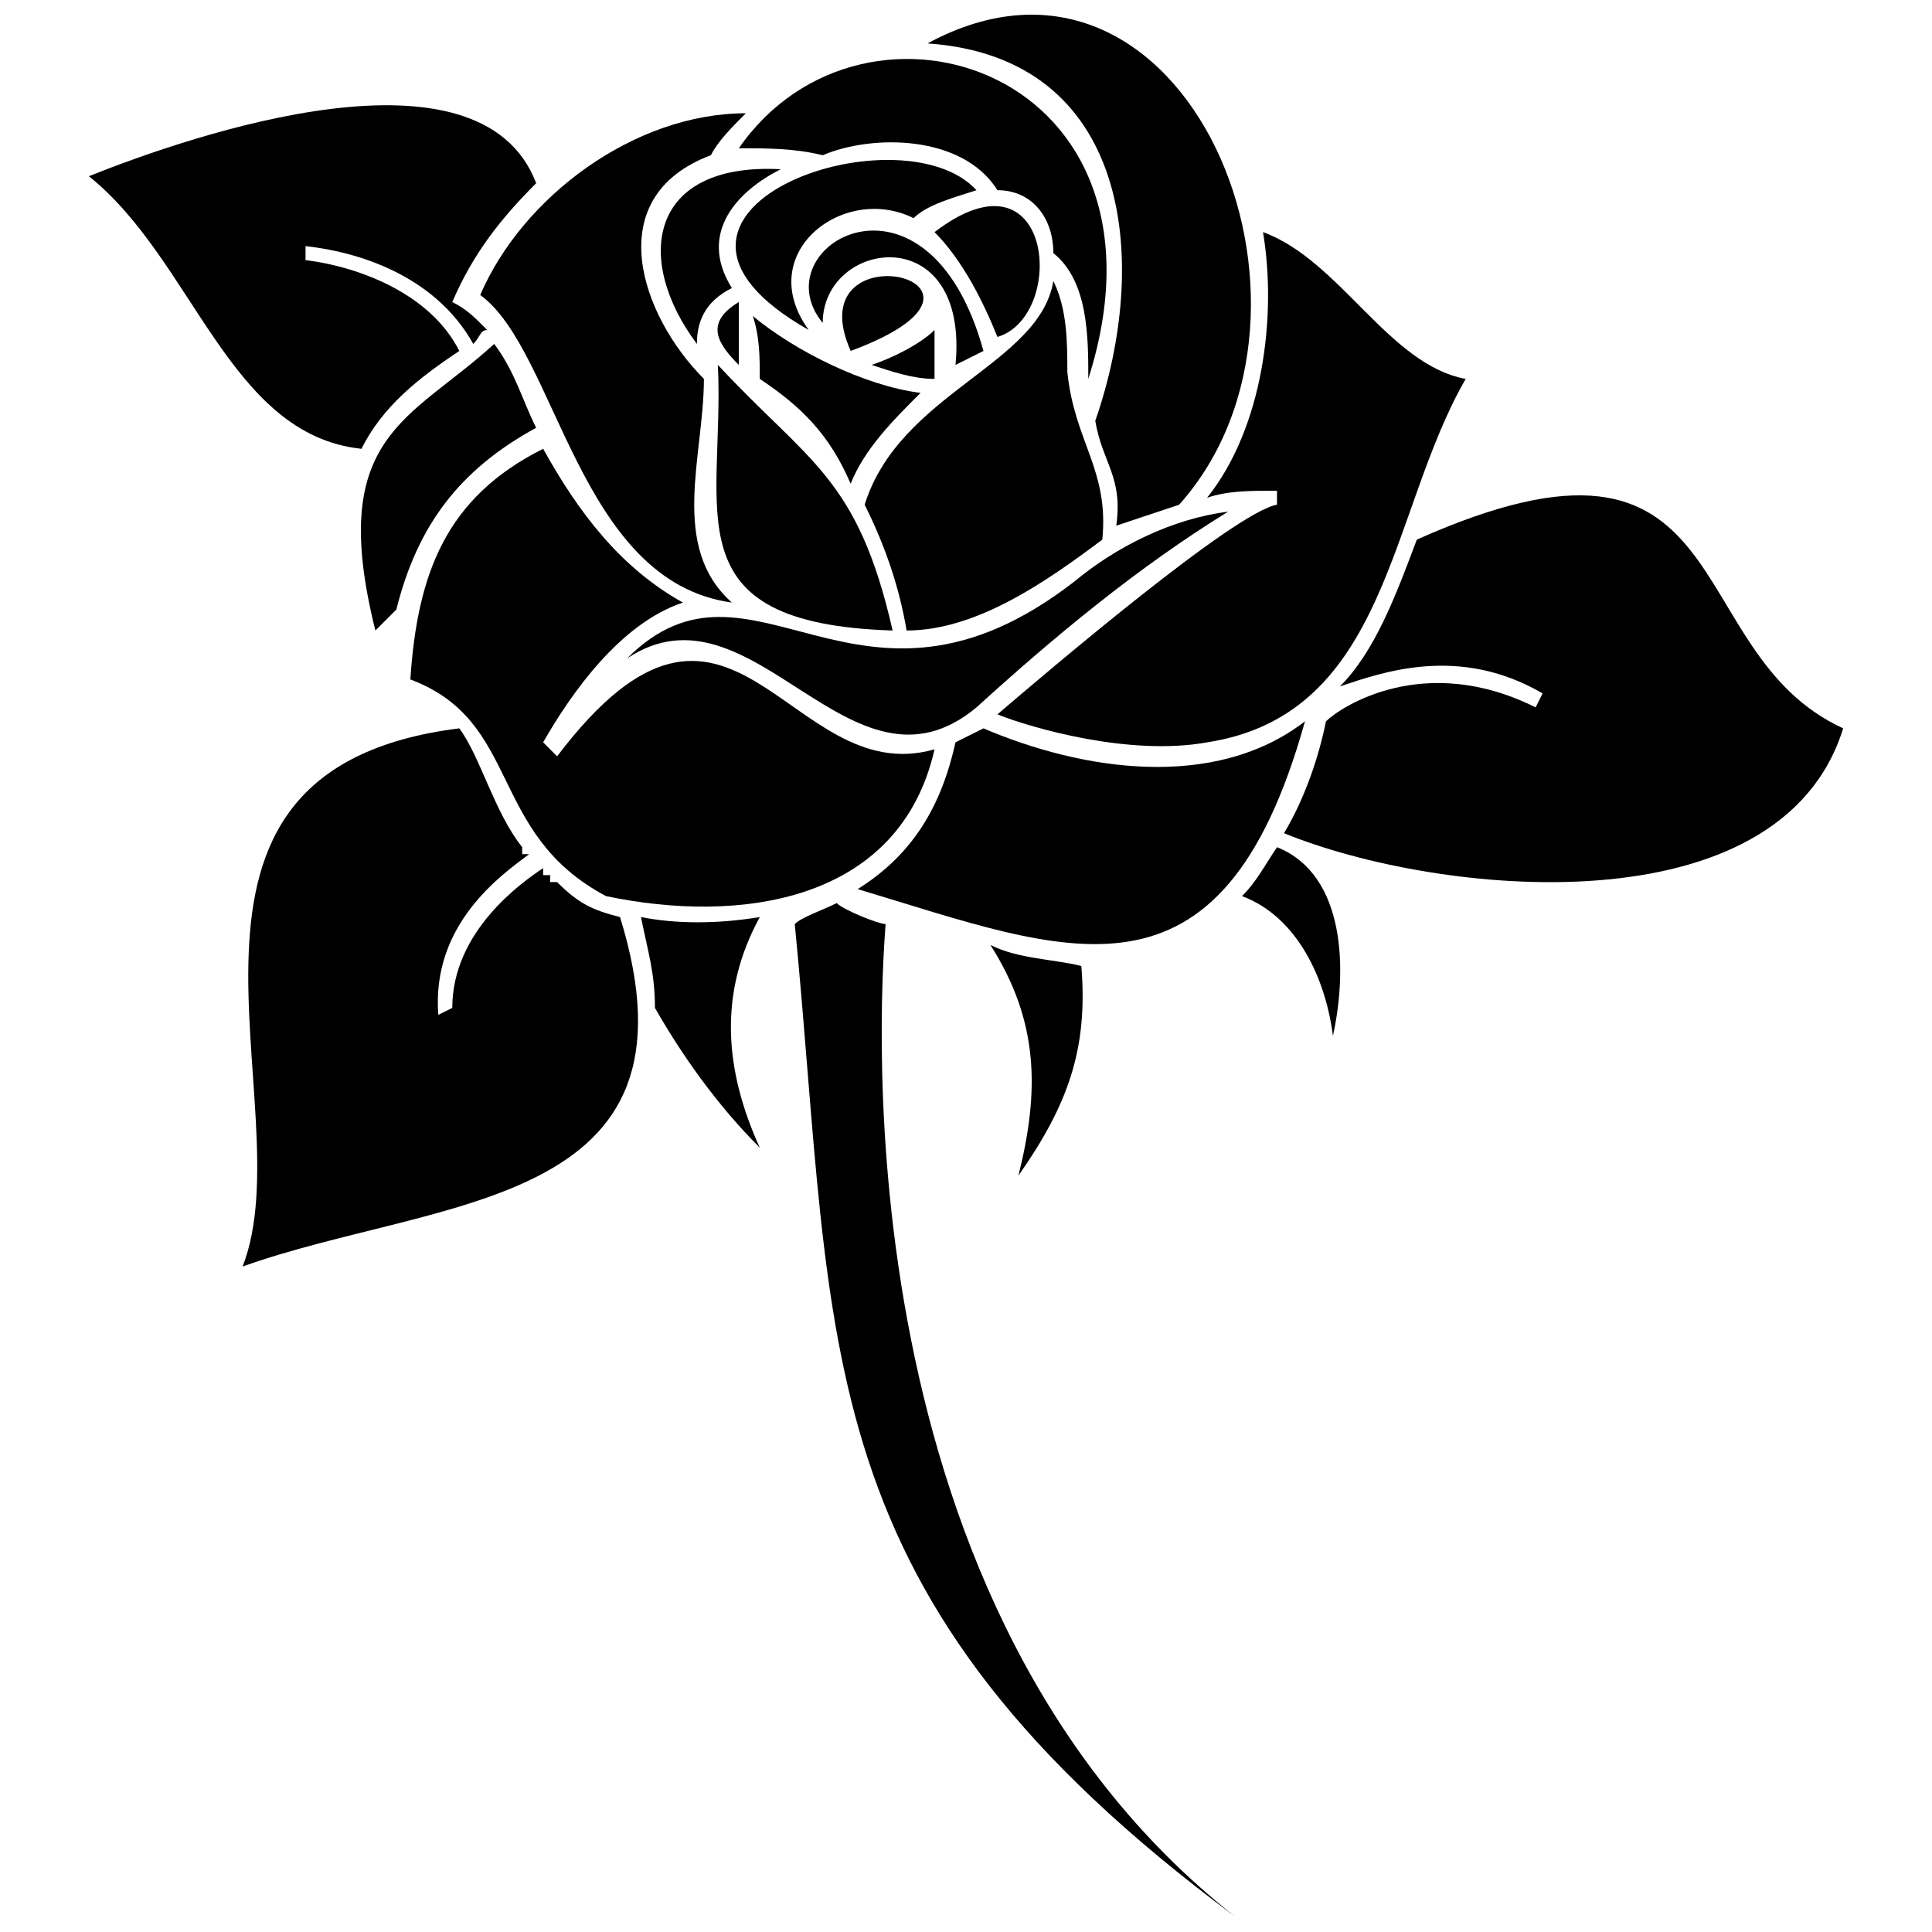
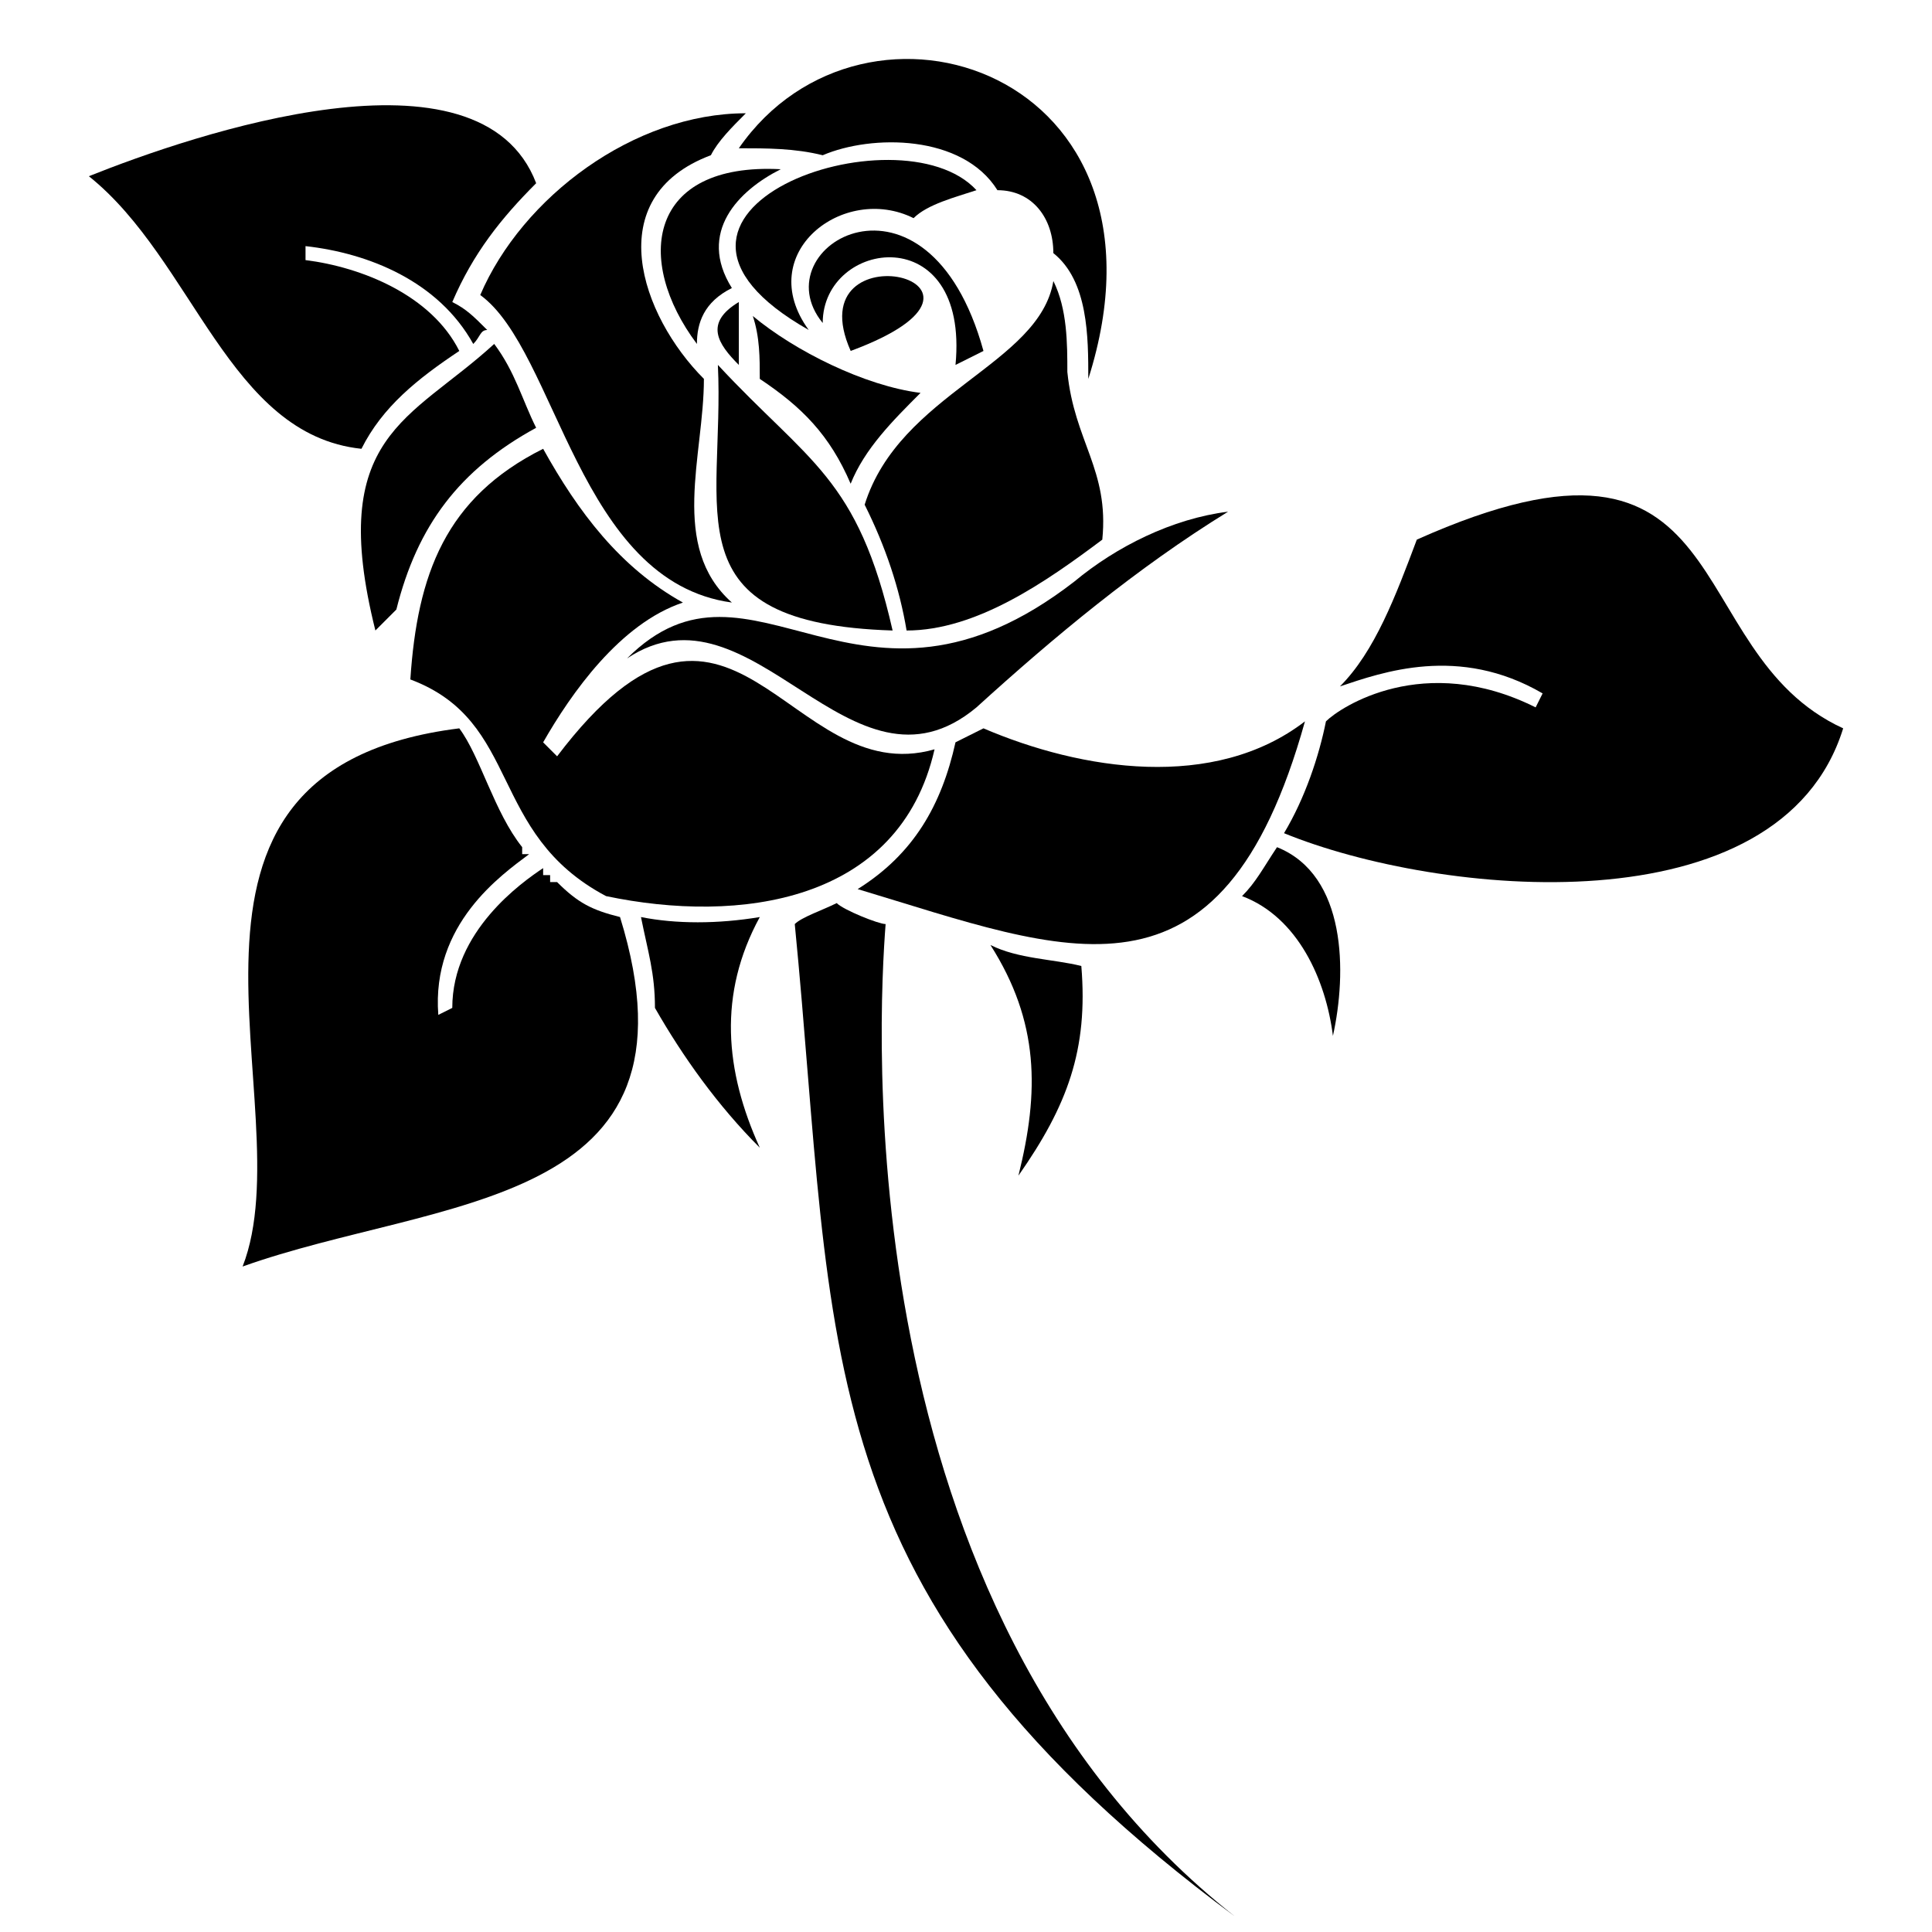
<svg xmlns="http://www.w3.org/2000/svg" width="800px" height="800px" version="1.1" viewBox="144 144 512 512">
  <defs>
    <clipPath id="b">
      <path d="m389 148.09h87v135.91h-87z" />
    </clipPath>
    <clipPath id="a">
      <path d="m354 383h118v268.9h-118z" />
    </clipPath>
  </defs>
  <path d="m358.32 231.45c-14.816-20.375 9.262-38.898 27.785-29.637 3.703-3.703 11.113-5.559 16.672-7.41-20.375-22.227-100.02 5.559-44.453 37.043z" fill-rule="evenodd" />
  <path d="m369.44 237c50.012-18.523-14.816-33.34 0 0z" fill-rule="evenodd" />
-   <path d="m391.66 244.41v-12.965c-3.703 3.703-11.113 7.41-16.672 9.262 5.559 1.852 11.113 3.703 16.672 3.703z" fill-rule="evenodd" />
  <path d="m397.22 240.71 7.41-3.703c-14.816-53.715-59.273-27.785-42.602-7.41 0-22.227 38.898-27.785 35.191 11.113z" fill-rule="evenodd" />
-   <path d="m391.66 205.51c7.41 7.41 12.965 18.523 16.672 27.785 18.523-5.559 14.816-51.863-16.672-27.785z" fill-rule="evenodd" />
  <path d="m343.5 227.74c1.852 5.559 1.852 11.113 1.852 16.672 11.113 7.41 18.523 14.816 24.078 27.785 3.703-9.262 11.113-16.672 18.523-24.078-14.816-1.852-33.34-11.113-44.453-20.375z" fill-rule="evenodd" />
  <path d="m339.8 224.04c-9.262 5.559-5.559 11.113 0 16.672v-16.672z" fill-rule="evenodd" />
  <path d="m380.55 311.09c-9.262-40.75-22.227-44.453-46.305-70.387 1.852 38.898-12.965 68.531 46.305 70.387z" fill-rule="evenodd" />
  <path d="m310.16 318.5c33.34-22.227 59.273 40.75 92.613 12.965 20.375-18.523 42.602-37.043 66.68-51.863-14.816 1.852-29.637 9.262-40.75 18.523-57.418 44.453-85.203-12.965-118.54 20.375z" fill-rule="evenodd" />
  <path d="m436.12 287.01c1.852-18.523-7.41-25.93-9.262-44.453 0-7.41 0-16.672-3.703-24.078-3.703 22.227-40.75 29.637-50.012 59.273 5.559 11.113 9.262 22.227 11.113 33.34 18.523 0 37.043-12.965 51.863-24.078z" fill-rule="evenodd" />
  <path d="m328.69 235.15c0-5.559 1.852-11.113 9.262-14.816-9.262-14.816 1.852-25.93 12.965-31.488-35.191-1.852-38.898 24.078-22.227 46.305z" fill-rule="evenodd" />
  <path d="m339.8 183.29c7.41 0 14.816 0 22.227 1.852 12.965-5.559 37.043-5.559 46.305 9.262 9.262 0 14.816 7.41 14.816 16.672 9.262 7.41 9.262 22.227 9.262 33.34 25.93-81.5-59.273-109.28-92.613-61.125z" fill-rule="evenodd" />
  <path d="m337.95 303.68c-40.75-5.559-46.305-66.68-66.68-81.5 11.113-25.93 40.75-48.16 70.387-48.16-3.703 3.703-7.41 7.41-9.262 11.113-29.637 11.113-18.523 42.602-1.852 59.273 0 20.375-9.262 44.453 7.41 59.273z" fill-rule="evenodd" />
  <g clip-path="url(#b)">
-     <path d="m456.49 277.75c-5.559 1.852-11.113 3.703-16.672 5.559 1.852-12.965-3.703-16.672-5.559-27.785 14.816-42.602 9.262-96.316-44.453-100.02 68.531-37.043 112.99 70.387 66.68 122.25z" fill-rule="evenodd" />
-   </g>
-   <path d="m482.42 274.05c-7.41 0-12.965 0-18.523 1.852 14.816-18.523 18.523-48.16 14.816-70.387 20.375 7.41 33.34 35.191 53.715 38.898-20.375 35.191-20.375 88.906-68.531 96.316-20.375 3.703-46.305-3.703-55.566-7.41 12.965-11.113 62.977-53.715 74.09-55.566v-3.703z" fill-rule="evenodd" />
+     </g>
  <path d="m391.66 342.58c-38.898 11.113-53.715-59.273-100.02 1.852l-3.703-3.703c7.41-12.965 20.375-31.488 37.043-37.043-16.672-9.262-27.785-24.078-37.043-40.75-25.93 12.965-33.34 33.34-35.191 61.125 29.637 11.113 20.375 40.75 51.863 57.418 35.191 7.41 77.793 1.852 87.055-38.898z" fill-rule="evenodd" />
  <path d="m243.48 311.09 5.559-5.559c5.559-22.227 16.672-37.043 37.043-48.16-3.703-7.41-5.559-14.816-11.113-22.227-22.227 20.375-44.453 24.078-31.488 75.941z" fill-rule="evenodd" />
  <path d="m371.29 379.62c55.566 16.672 96.316 35.191 118.54-44.453-24.078 18.523-59.273 12.965-85.203 1.852l-7.41 3.703c-3.703 16.672-11.113 29.637-25.93 38.898z" fill-rule="evenodd" />
  <path d="m286.09 192.55c-14.816-38.898-90.762-12.965-118.54-1.852 27.785 22.227 37.043 68.531 72.238 72.238 5.559-11.113 14.816-18.523 25.93-25.93-7.41-14.816-25.93-22.227-40.75-24.078v-3.703c16.672 1.852 35.191 9.262 44.453 25.93 1.852-1.852 1.852-3.703 3.703-3.703-3.703-3.703-5.559-5.559-9.262-7.41 5.559-12.965 12.965-22.227 22.227-31.488z" fill-rule="evenodd" />
  <path d="m519.47 287.01c-5.559 14.816-11.113 29.637-20.375 38.898 11.113-3.703 31.488-11.113 53.715 1.852l-1.852 3.703c-29.637-14.816-51.863 0-55.566 3.703-1.852 9.262-5.559 20.375-11.113 29.637 40.75 16.672 131.51 25.93 148.18-27.785-44.453-20.375-25.93-88.906-112.99-50.012z" fill-rule="evenodd" />
  <path d="m265.71 337.02c-88.906 11.113-40.75 100.02-57.418 142.62 51.863-18.523 124.1-14.816 100.02-92.613-7.41-1.852-11.113-3.703-16.672-9.262h-1.852v-1.852h-1.852v-1.852c-5.559 3.703-24.078 16.672-24.078 37.043l-3.703 1.852c-1.852-24.078 16.672-37.043 24.078-42.602h-1.852v-1.852c-7.41-9.262-11.113-24.078-16.672-31.488z" fill-rule="evenodd" />
  <path d="m317.57 411.11c7.41 12.965 16.672 25.93 27.785 37.043-9.262-20.375-11.113-40.75 0-61.125-11.113 1.852-22.227 1.852-31.488 0 1.852 9.262 3.703 14.816 3.703 24.078z" fill-rule="evenodd" />
  <path d="m406.48 394.44c12.965 20.375 12.965 38.898 7.41 61.125 12.965-18.523 18.523-33.34 16.672-55.566-7.41-1.852-16.672-1.852-24.078-5.559z" fill-rule="evenodd" />
  <path d="m473.16 381.48c14.816 5.559 22.227 22.227 24.078 37.043 3.703-16.672 3.703-42.602-14.816-50.012-3.703 5.559-5.559 9.262-9.262 12.965z" fill-rule="evenodd" />
  <g clip-path="url(#a)">
    <path d="m354.62 388.89c1.852-1.852 7.41-3.703 11.113-5.559 1.852 1.852 11.113 5.559 12.965 5.559-1.852 24.078-11.113 181.52 92.613 263.02-114.84-85.203-105.58-150.03-116.69-263.02z" fill-rule="evenodd" />
  </g>
</svg>